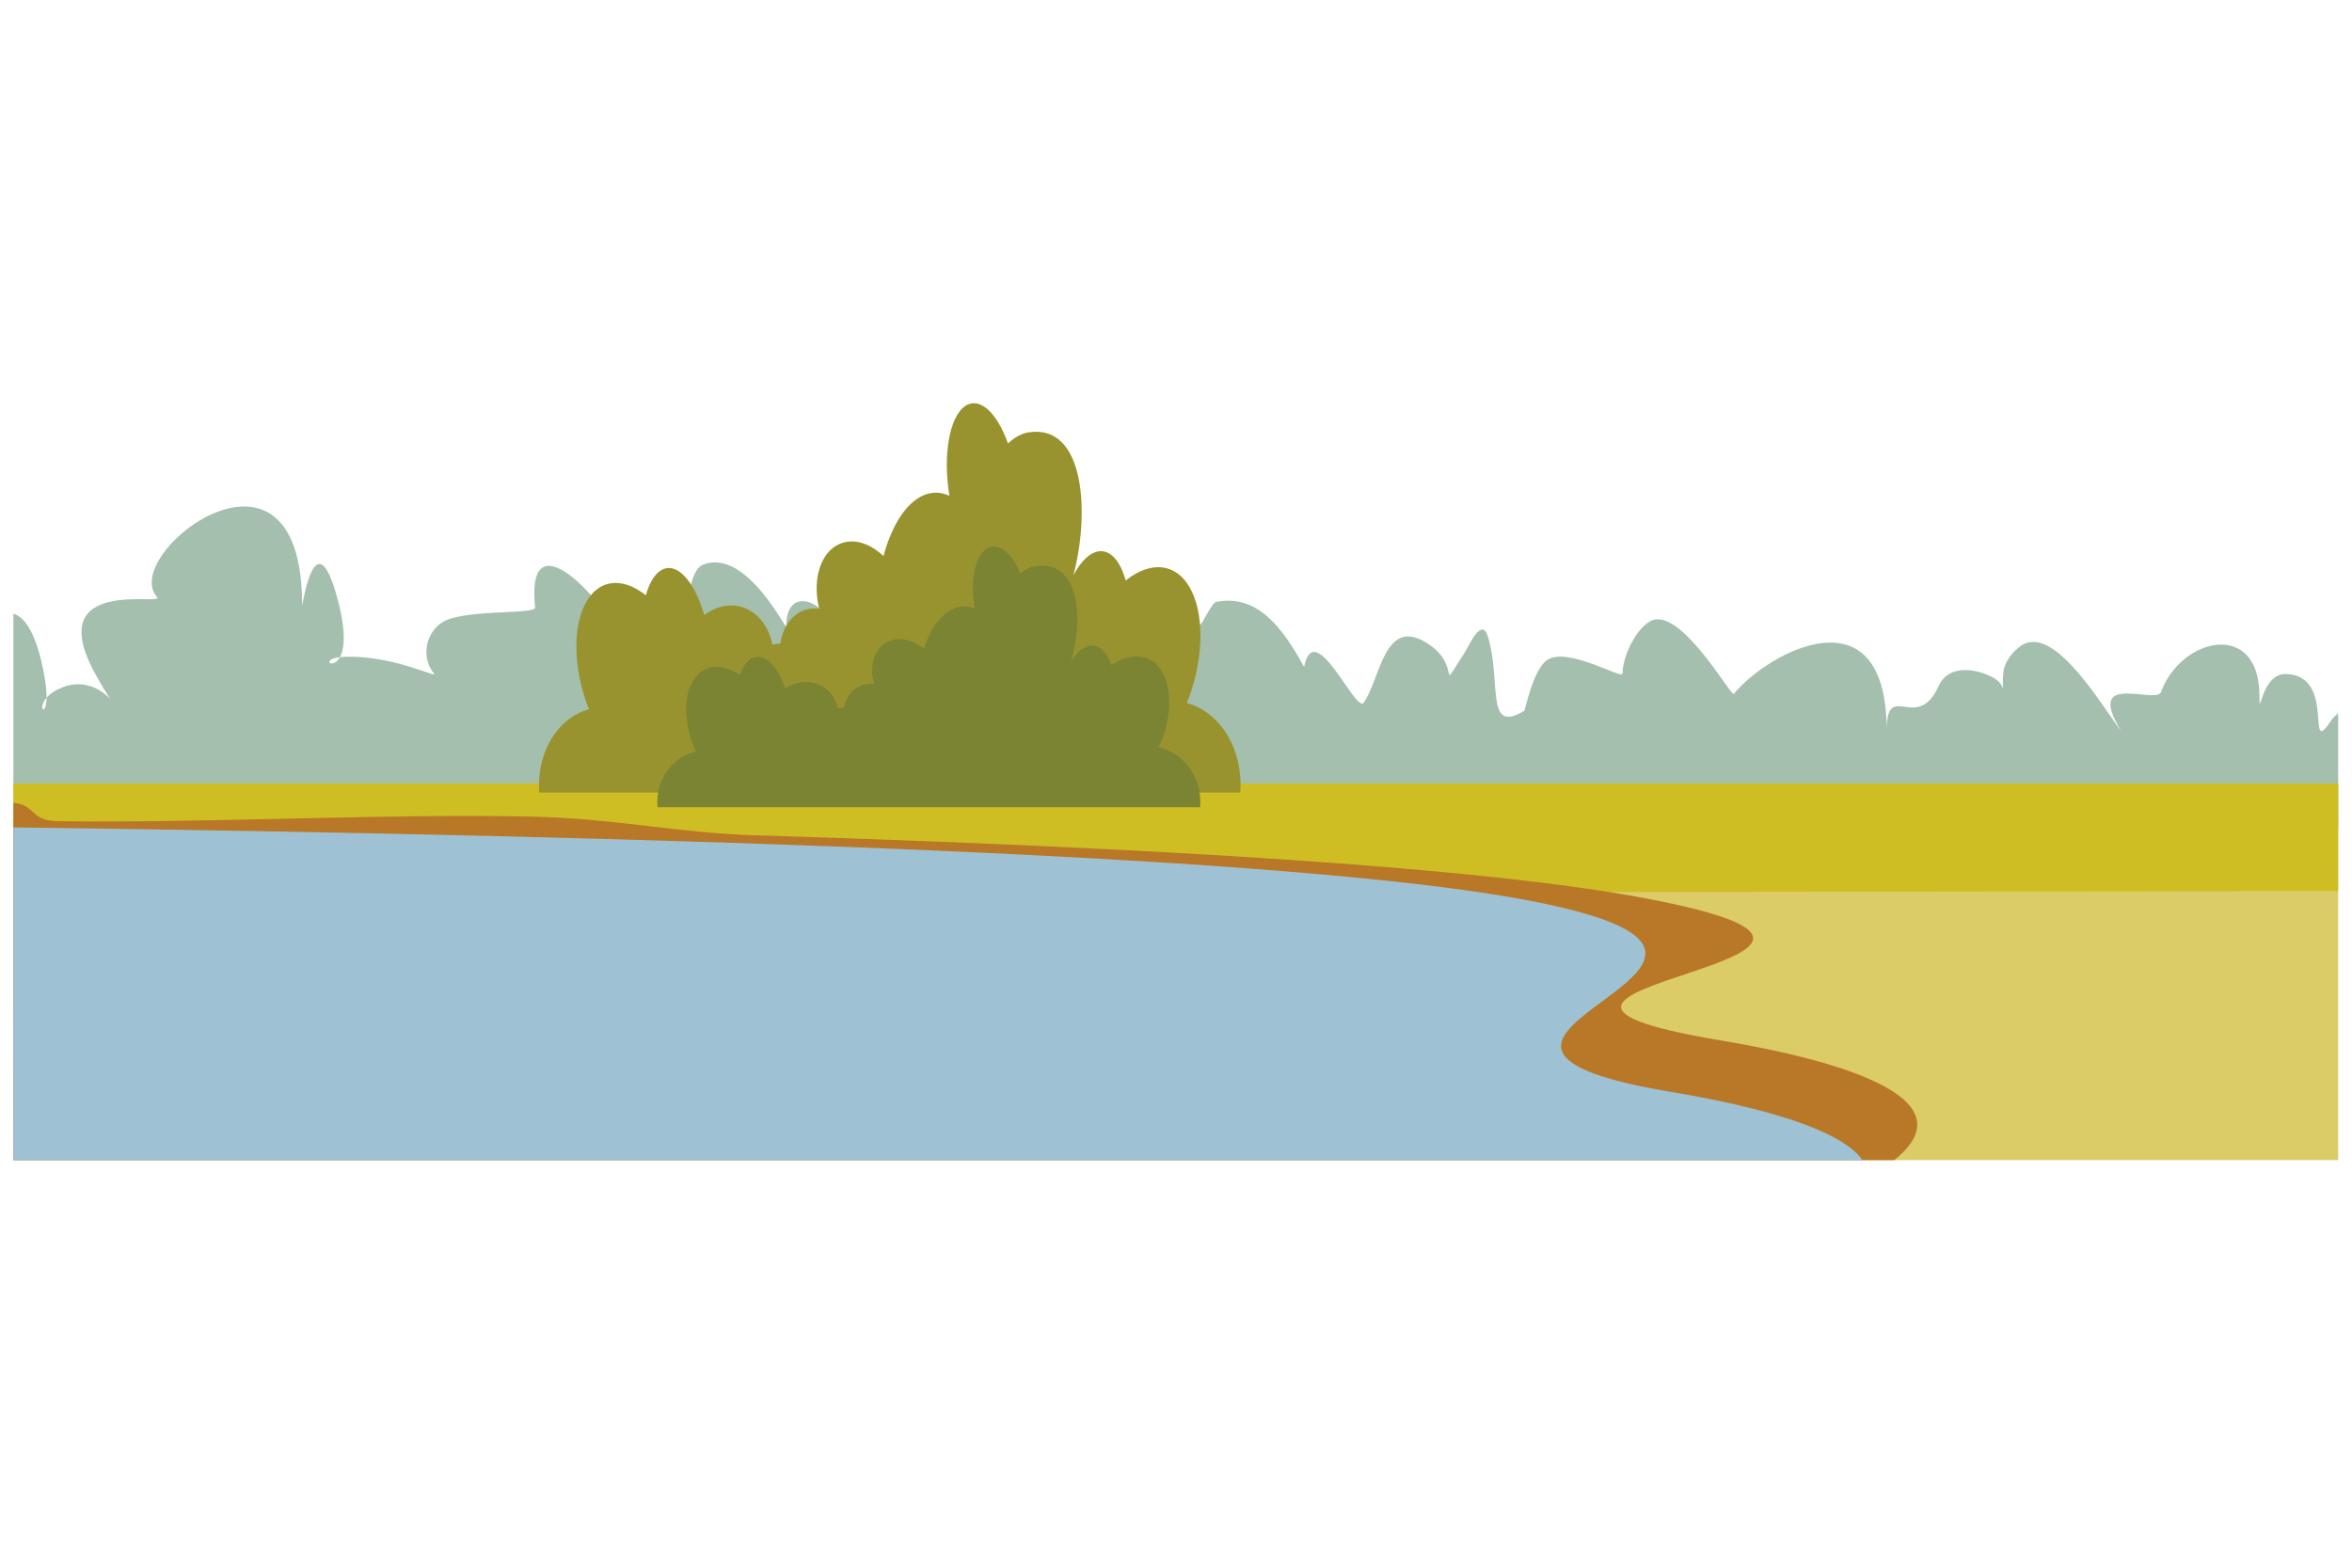
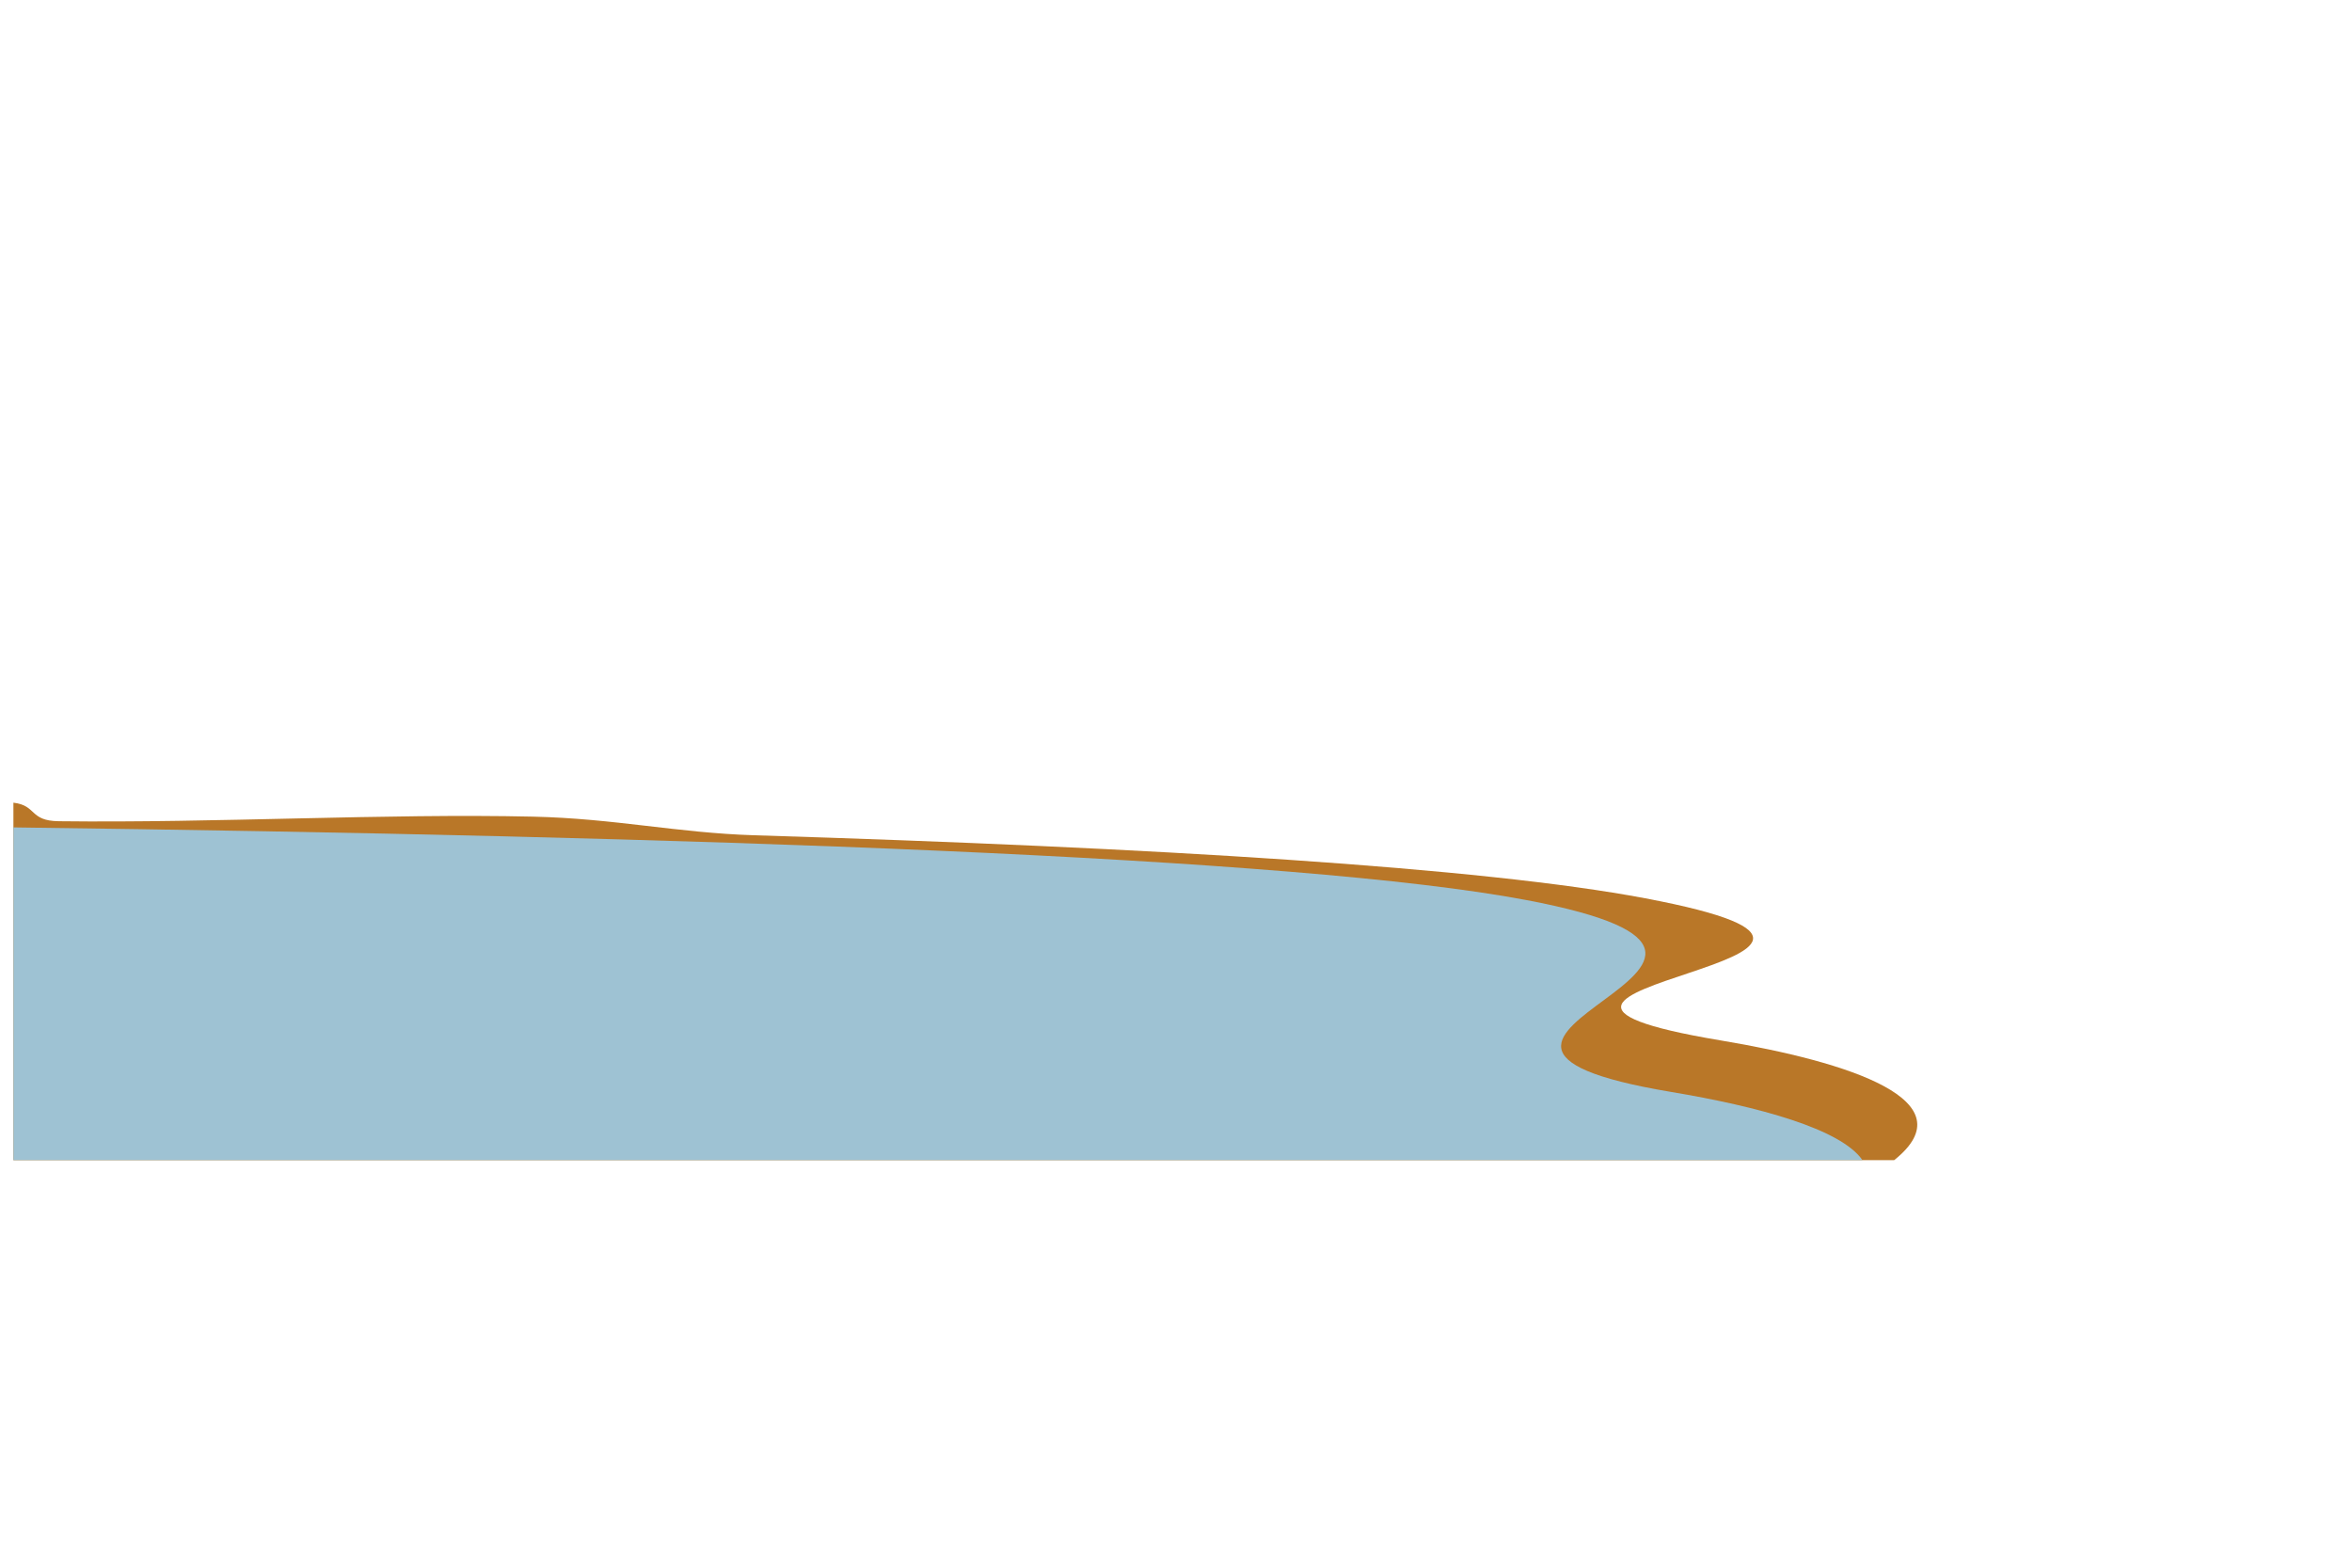
<svg xmlns="http://www.w3.org/2000/svg" xml:space="preserve" width="255mm" height="170mm" version="1.1" style="shape-rendering:geometricPrecision; text-rendering:geometricPrecision; image-rendering:optimizeQuality; fill-rule:evenodd; clip-rule:evenodd" viewBox="0 0 25500 17000">
  <defs>
    <style type="text/css"> .fil0 {fill:#DBCC68} .fil2 {fill:#CFBE23} .fil3 {fill:#B97728} .fil1 {fill:#A4BFAD} .fil4 {fill:#9EC2D3} .fil5 {fill:#98932F} .fil6 {fill:#7A8433} </style>
  </defs>
  <g id="Layer_x0020_1">
    <g id="ground">
-       <polygon class="fil0" points="25350.03,8494.28 145.3,8494.28 145.3,12580.34 25350.03,12580.34 " />
-       <path class="fil1" d="M6780.18 7123.29c159.8,489.58 107.24,-13.47 144.42,-210.98 91,-483.88 556,210.38 533.48,-63.91 -15.99,-190.14 -1.07,-664.33 168.14,-727.32 469.23,-175.4 898.44,723.54 898.44,669.11 0,-459.12 445.58,-267.91 533.28,75.33 52.62,205.39 26.96,947.12 84.22,834.22 99.29,-195.57 715.66,40.68 898.2,113.97 593.37,237.98 81.98,110.83 140.5,-33.6 143.29,-353.19 805.52,-467.15 813.94,-546.84 46.2,-438.3 252.26,-752.21 589.34,-375.92 521.13,581.56 312.9,1162.7 533.46,283.45 198.31,-790.69 761.93,-113.81 926.36,-407.14 18.95,-33.47 105.71,-200.11 140.24,-206.6 453.2,-88.81 723.29,284.9 954.47,704.59 112.66,-555.93 560.49,506.98 645.65,388.67 188.03,-261.08 222.16,-982.83 729.85,-617.41 328.27,236.53 67.2,533.77 364.92,73.46 52.7,-81.5 184.45,-393.35 252.84,-171.23 148.74,485.87 -34.19,1062.93 392.71,803.03 14.63,-8.69 93.71,-450.41 252.7,-552.98 224.15,-144.25 814.09,216.97 814.09,147.5 0,-212.59 191.33,-570.44 364.92,-586.49 327.07,-30.19 814.07,842.39 842.04,807.67 361.94,-443.85 1656.26,-1159.35 1656.26,399.59 0,-564.49 329.34,32.14 561.36,-480.34 114.4,-252.41 421.87,-186.71 589.54,-97.9 177.49,93.69 91.59,275.1 112.28,-33.47 9.15,-135.96 103.8,-247.93 196.38,-310.65 361.28,-244.36 894.87,687.62 1083.15,927.01 -406.93,-662.99 380.91,-281.25 432.8,-424.86 211.76,-587.22 1066.59,-792.3 1066.59,45.98 0,273.89 16.83,-242.76 280.68,-240.19 570.32,5.99 199.03,955.08 505.51,491.79 11.04,-16.71 56.13,-56.25 67.09,-69.2l0 1241.28c-2280.73,-40.37 -3625.08,-425.43 -6658.01,-243.95 -1299.96,-13.73 -2316.91,206.34 -3900.2,-41.21 -1048.51,-163.86 -2368.35,-133.91 -3547.49,-37.52 -1876.76,154 -3565.69,77.4 -5241.34,-55.17 -1949.62,-154.64 -3904.9,-54.64 -5857.69,-62.82l0 -1877.03c127.56,36.82 242.88,215.29 322.86,605.79 142.23,693.73 -200.65,387.18 168.52,210.25 505.5,-242.31 754.96,492.38 392.99,-169.58 -581.86,-1064.17 766.33,-724.85 673.73,-826.33 -421.4,-463.03 1571.99,-2004.99 1571.99,86.09 0,45.06 132.19,-924.88 364.87,-135.39 318.8,1081.7 -380.59,709.59 112.33,695.97 514.69,-14 1002.01,239.52 954.44,183.65 -138.89,-163.31 -101.5,-431.85 84.11,-554.88 226.05,-149.73 1018.93,-83.1 1010.64,-162.94 -121.72,-1155.32 1029.76,234.2 978.4,535.45z" />
-       <path class="fil2" d="M25350.03 9663.14l-14719.67 18.23c-996.98,1.13 -4687.58,12.21 -2252.49,514.73 1381.14,285.05 6557.76,463.25 8198.48,514.49 1279.22,40.34 -10762.34,70.72 -16431.05,300.18l0 -2515.51 25204.73 0 0 1167.88zm-25204.73 1961.39c461,30.94 976.43,62.91 1565.49,96.15 2866.08,161.81 805.95,312.23 -1565.49,408.21l0 -504.36z" />
      <path class="fil3" d="M145.3 8704.26c257.11,30.46 169.5,197.44 492.75,201.09 1696.7,20.43 3550.17,-85.82 5139.09,-49.78 889.98,20.11 1566.33,176.47 2403.42,202.14 4345.49,133.8 7884.97,347.96 9657.21,683.52 3614.87,683.79 -2633.35,964.11 818.24,1541.17 1401.69,234.63 2687.66,654.23 1880.73,1297.94l-20391.44 0 0 -3876.08z" />
      <path class="fil4" d="M145.3 8972.34c7387.45,94.86 13917.34,317.82 16402.3,787.74 3614.34,683.79 -1878.36,1503.87 1573.36,2081.39 945.01,157.94 1837.39,400.34 2071.15,738.87l-20046.81 0 0 -3608z" />
-       <path class="fil5" d="M5844.43 8480.94c12.47,-395.24 239.84,-708.22 540.82,-789.77 -155.37,-390.2 -185.04,-834.38 -52.9,-1117.89 137.45,-294.47 408.56,-326.98 669.64,-118.07 37.7,-133.13 95.57,-232.01 170.44,-274.15 165.31,-92.92 356.78,120.46 462.9,489.05 54.03,-41.35 113.5,-72.07 177.54,-89.26 263.6,-71.47 502.12,108.96 560.52,409.21 28.67,-5.31 57.42,-8.96 86.48,-11.01 2.33,-12.62 3.99,-24.76 6.77,-37.23 53.88,-241.51 221.73,-366.94 414.8,-339.87 -31.79,-129.88 -37.3,-264.41 -9.89,-386.78 72.6,-323.81 349.29,-439.41 617.67,-257.57 31.32,20.96 60.92,45.72 89,72.6 103.53,-382.67 293.74,-650.86 522.17,-684.31 66.11,-9.29 131.01,1.73 192.92,30.46 -72.94,-436.68 -0.71,-860.7 173.57,-975.06 156.16,-102.19 344.1,75.46 461.56,408.37 70.1,-67.43 147.74,-110.3 230.18,-122.25 612.08,-87.74 654.96,896.22 478.29,1552.12 112.76,-211.46 256.38,-311.73 385.13,-239.39 80.37,44.92 142.56,151.65 182.97,294.47 280.67,-224.4 572.36,-189.61 720.09,126.89 142.02,305.03 110.09,782.4 -56.76,1201.9 323.54,87.48 567.58,424.08 581.18,849.24 1.34,40.88 0.4,81.56 -2.44,121.63l-1810.17 0 -4414.51 0 -1375.45 0c-2.92,-37.48 -3.65,-75.05 -2.52,-113.33z" />
-       <path class="fil6" d="M7126.96 8677.59c9.63,-264.55 185.49,-474.33 418.32,-528.77 -120.2,-261.4 -143.17,-558.68 -40.75,-748.53 106.31,-197.33 316.3,-219.08 518.51,-79.19 28.88,-89.06 73.75,-155.28 131.8,-183.44 127.57,-62.25 276.17,80.65 358.06,327.4 41.88,-27.6 87.88,-48.31 137.24,-59.73 204.29,-47.86 388.99,72.88 434.1,273.89 22.05,-3.65 44.34,-5.83 67.18,-7.49 1.39,-8.29 2.84,-16.33 4.91,-24.36 42.01,-162.33 171.61,-246.16 321.28,-227.78 -24.7,-87.26 -29.08,-177.07 -7.77,-258.83 56.27,-217.26 270.3,-294.66 478.24,-172.81 23.97,14.13 47.13,30.72 68.82,48.84 80.31,-256.38 227.37,-436.29 404.04,-458.33 51.24,-6.23 101.47,0.94 149.59,20.24 -56.55,-292.33 -0.73,-576.19 134.14,-652.65 120.77,-68.42 266.38,50.51 357.25,273.37 54.56,-45.13 114.42,-73.86 178.06,-81.84 473.85,-58.92 506.96,600.11 370.25,1039.25 87.35,-141.57 198.44,-208.88 298.13,-160.34 62.25,30.04 110.56,101.47 141.69,197.36 217.34,-150.59 442.93,-127.28 557.34,84.83 109.91,204 85.15,523.87 -44.05,804.82 250.52,58.55 439.4,283.98 449.82,568.5 1.19,27.35 0.4,54.56 -1.86,81.55l-1401.07 0 -3416.95 0 -1064.67 0c-1.91,-25.13 -2.7,-50.28 -1.65,-75.96z" />
    </g>
  </g>
</svg>